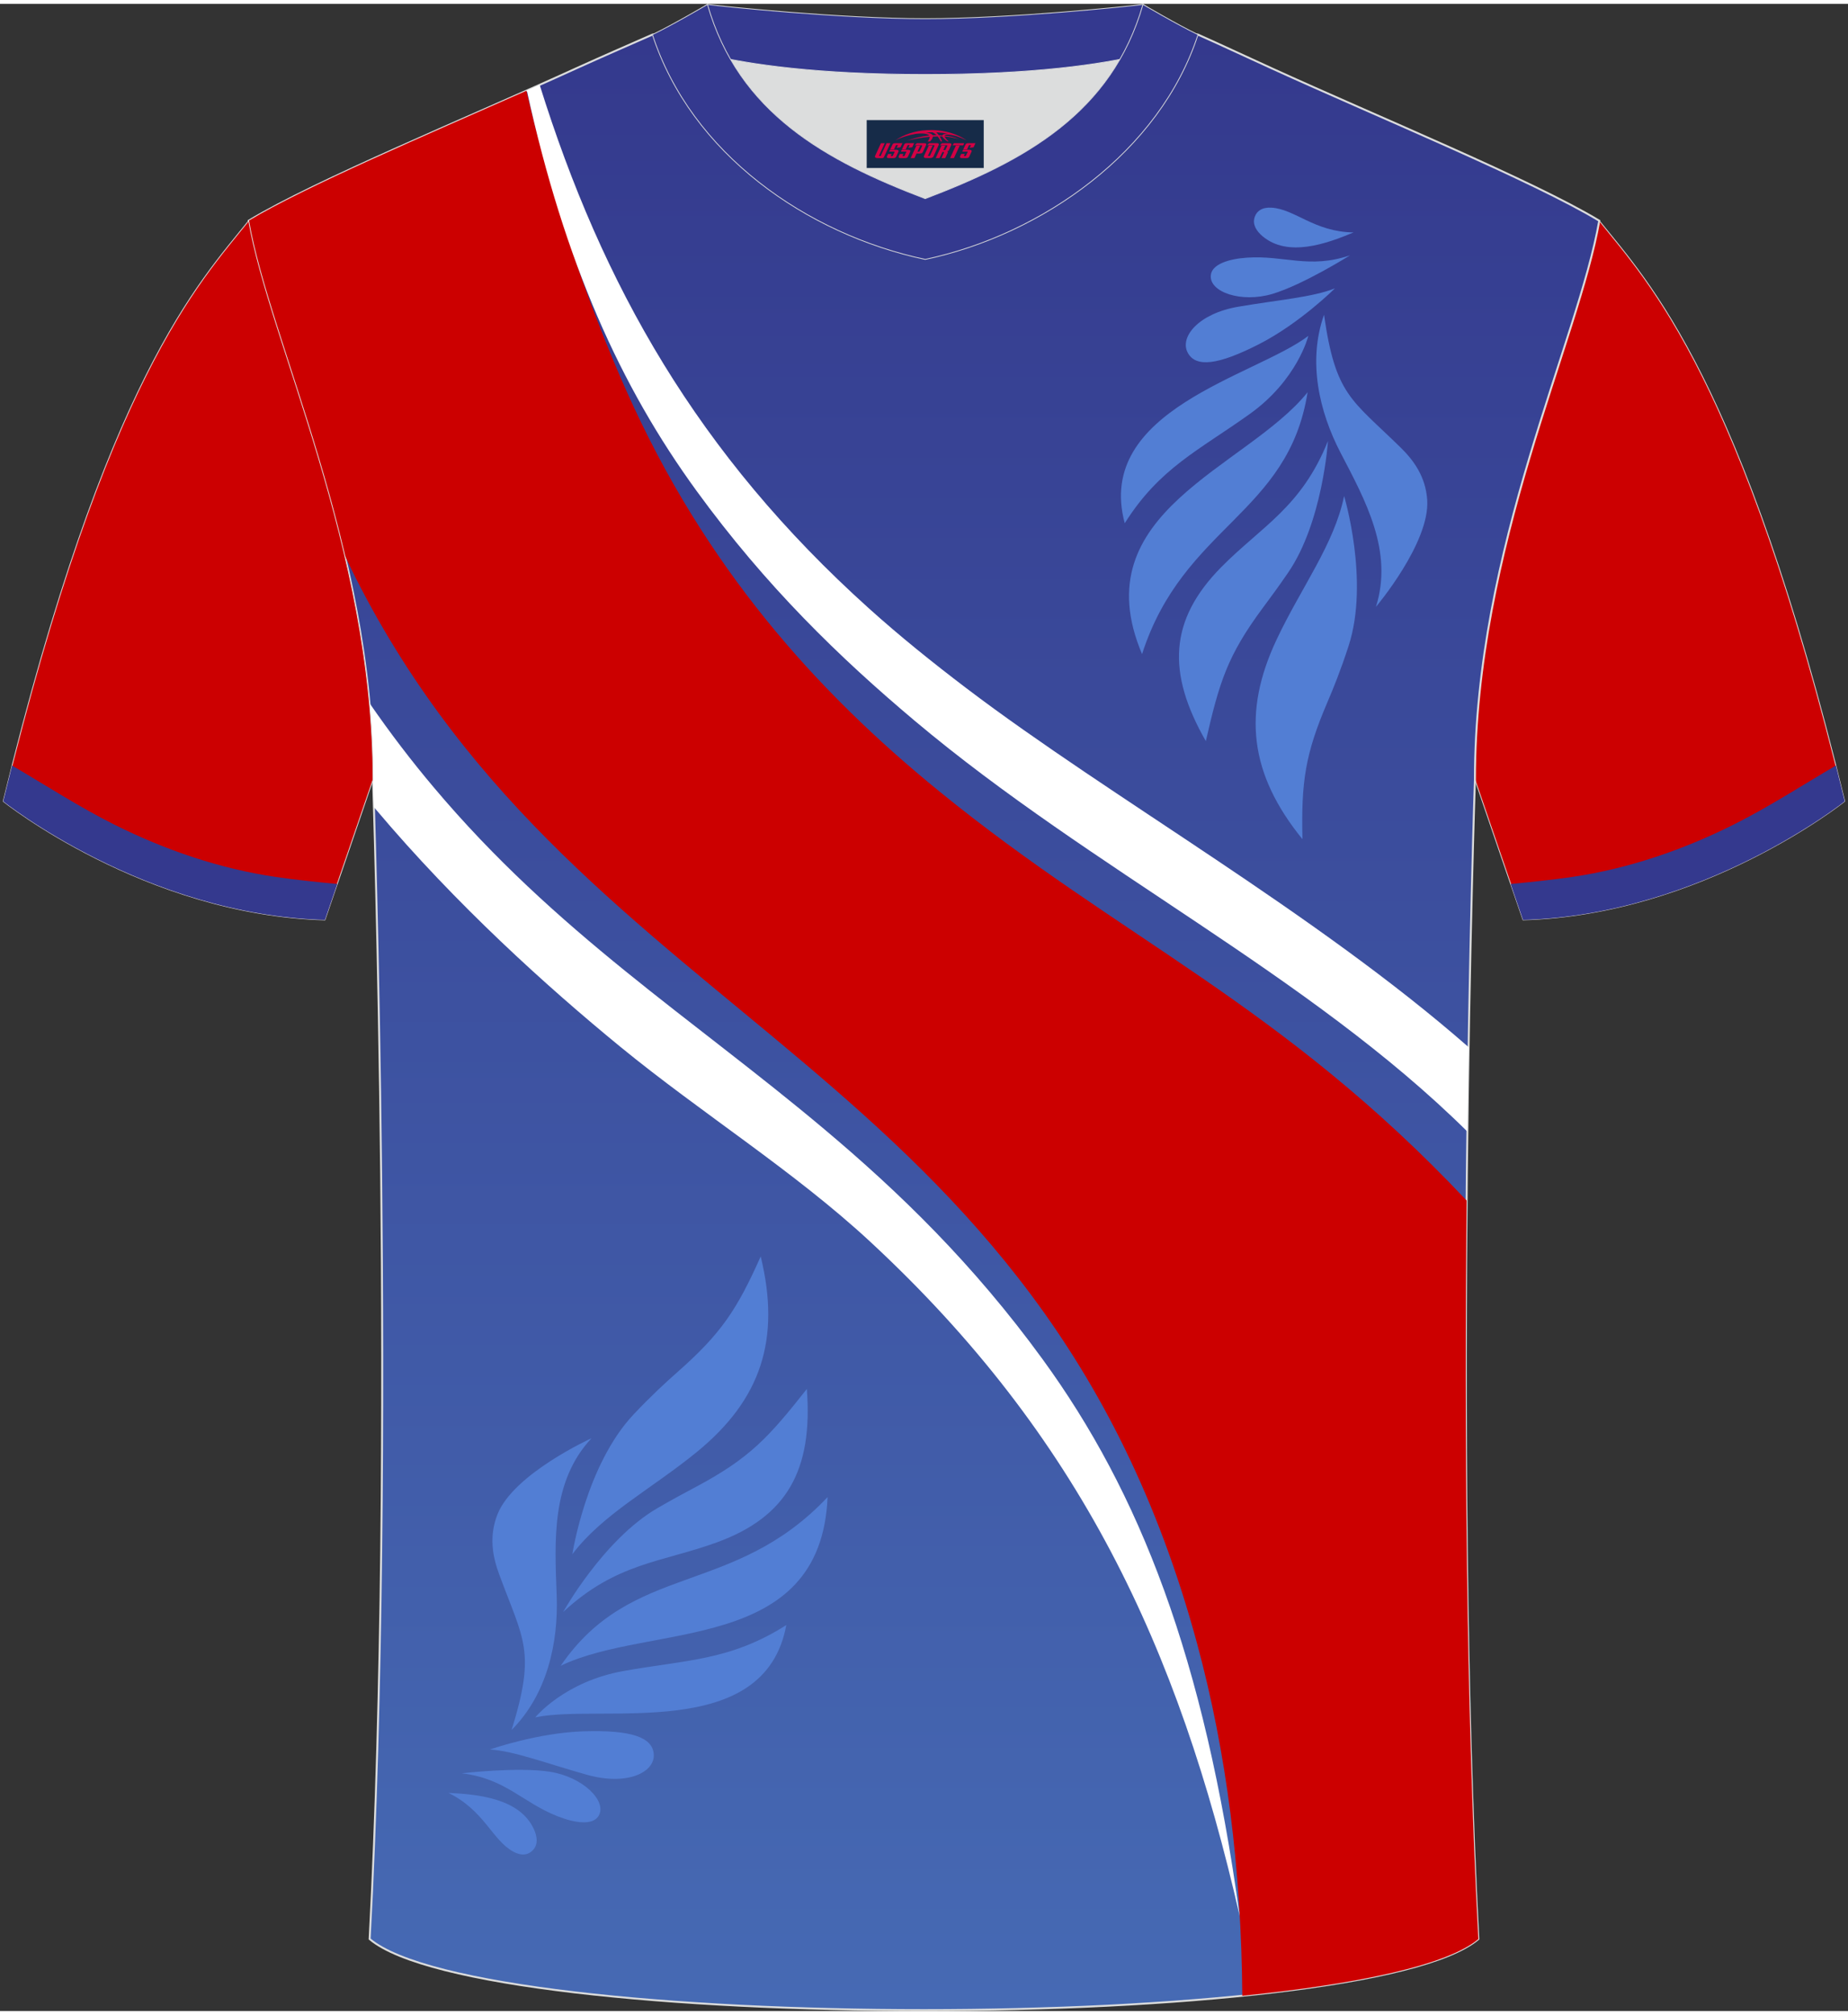
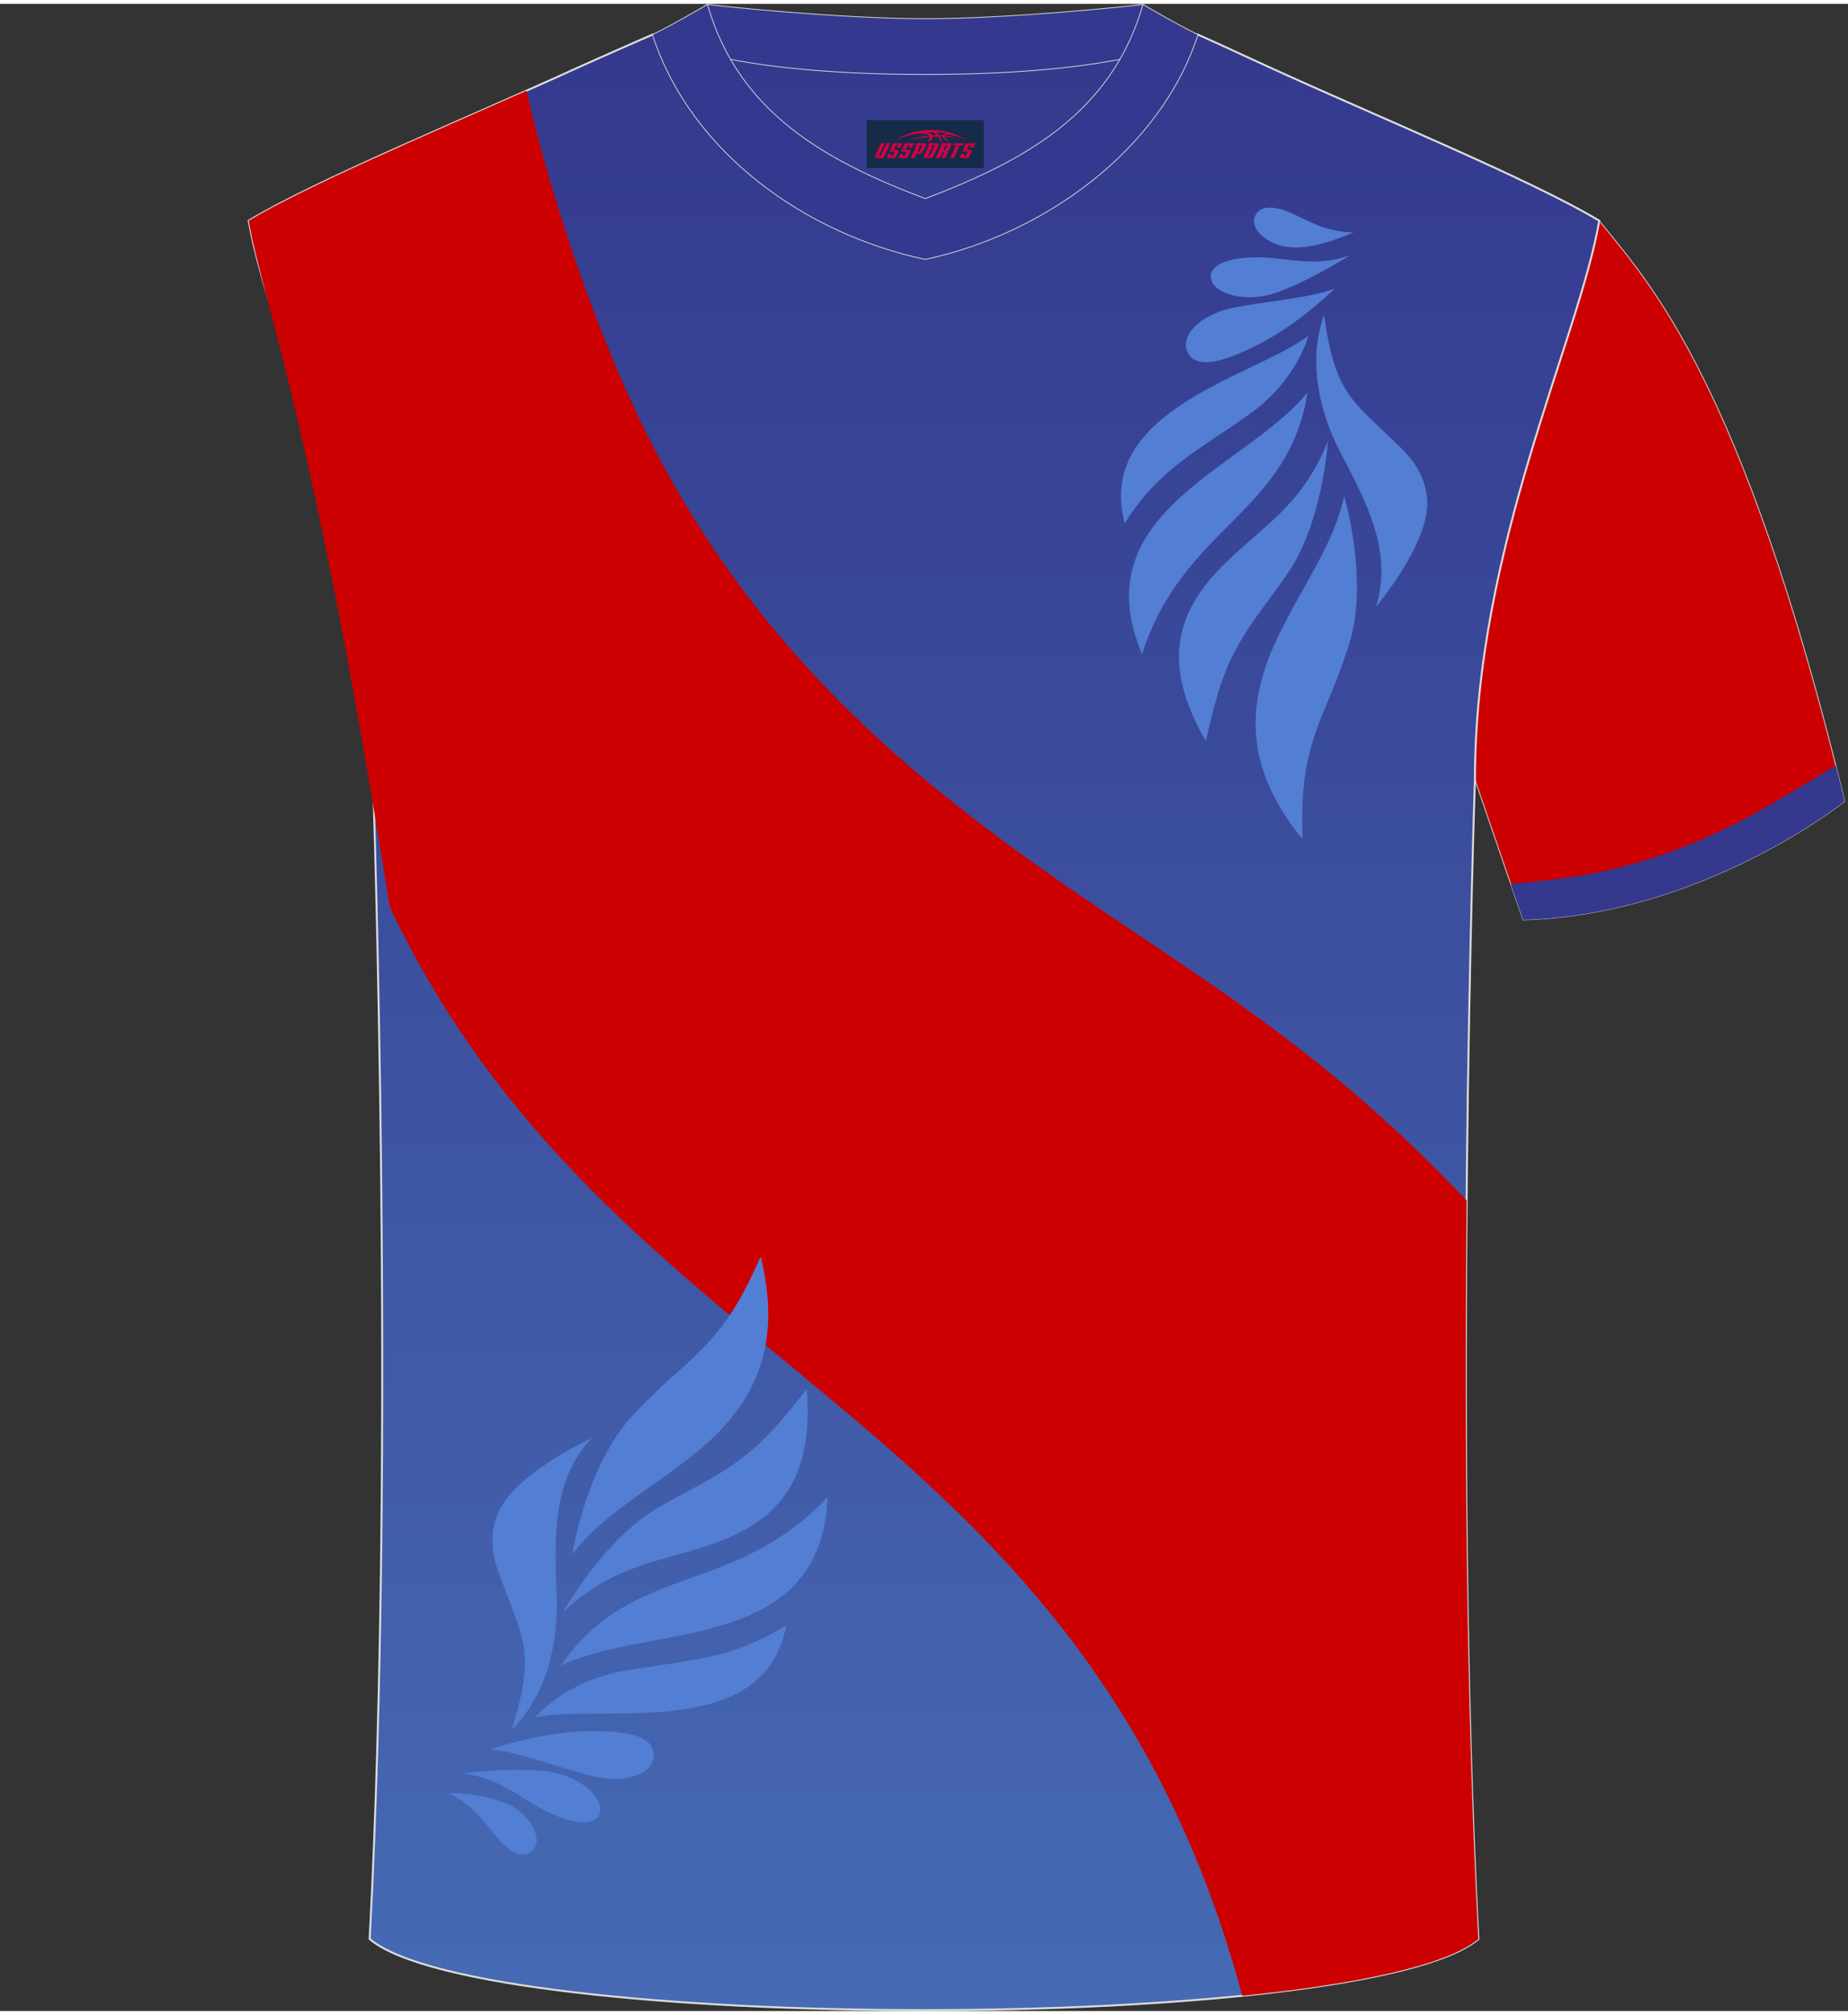
<svg xmlns="http://www.w3.org/2000/svg" version="1.1" id="图层_1" x="0px" y="0px" width="378px" height="412px" viewBox="0 0 379 411.5" enable-background="new 0 0 379 411.5" xml:space="preserve">
  <rect x="0" y="0" width="379" height="411.5" fill="#333333" stroke="none" />
  <g>
    <path fill="#CC0001" stroke="#DCDDDD" stroke-width="0.162" stroke-miterlimit="22.926" d="M327.99,44.46   c10.2,12.75,29.25,32.3,50.34,119.02c0,0-29.08,23.29-65.98,24.31c0,0-7.14-20.75-9.86-28.74   C302.49,111.45,323.72,69.13,327.99,44.46z" />
    <linearGradient id="SVGID_1_" gradientUnits="userSpaceOnUse" x1="189.495" y1="2.658" x2="189.495" y2="407.721" gradientTransform="matrix(1 0 0 -1 0 413.974)">
      <stop offset="0" style="stop-color:#466AB4" />
      <stop offset="1" style="stop-color:#34398D" />
    </linearGradient>
    <path fill="url(#SVGID_1_)" stroke="#DCDDDD" stroke-width="0.4" stroke-miterlimit="22.926" d="M75.81,396.74   c5.36-101,0.7-237.68,0.7-237.68c0-47.62-21.24-89.93-25.5-114.6c13.63-8.23,45.28-21.25,67.14-31.23   c5.55-2.52,11.68-5.18,15.66-6.93c17.52-0.32,25.34,1.25,55.54,1.25h0.31c30.2,0,38.53-1.57,56.04-1.25   c3.98,1.76,9.6,4.41,15.15,6.93c21.87,9.98,53.51,23,67.14,31.23c-4.27,24.67-25.5,66.98-25.5,114.6c0,0-4.66,136.67,0.7,237.68   C280.12,416.18,98.88,416.18,75.81,396.74z" />
-     <path fill="#CC0000" d="M107.96,17.81c2.55,10.96,8.96,35.51,20.41,61.3c16.18,36.44,39.05,61.82,64.27,82.34   c37.42,30.46,69.98,43.39,108.14,83.88c-0.43,45.93-0.17,102.8,2.41,151.42c-6.35,5.35-24.69,9.23-48.41,11.63   c-0.2-25.85-3.2-49.75-9.24-72.09c-32.3-119.46-125.57-125.75-172.59-218.6c-0.77-1.53-1.53-3.08-2.27-4.68   C64.07,84.82,53.82,60.78,51,44.46C62.63,37.45,87.36,26.94,107.96,17.81z" />
-     <path fill="#FFFFFF" d="M75.76,143.33c4.28,6.2,8.66,11.92,13.14,17.23c25.11,29.85,53.01,47.32,80.15,70.15   c15.38,12.93,30.52,27.58,44.77,47.16c19.9,27.34,33.14,61.06,40.43,114.18c-12.54-55-32.77-98.42-75.82-138.31   c-15.66-14.5-34.52-26.26-51.24-39.95c-15.06-12.34-33.62-29.1-50.04-48.56l-0.47-0.56c-0.11-3.63-0.18-5.61-0.18-5.61   C76.5,153.75,76.24,148.5,75.76,143.33z" />
-     <path fill="#FFFFFF" d="M300.93,231.19c-32.57-32.21-76.84-53.53-113.31-84.19c-15.38-12.93-30.52-27.58-44.77-47.16   c-15.56-21.38-27.05-46.65-34.8-82.06l2.63-1.17c12.83,41.03,32.38,75.73,67.56,107.36c6.19,5.57,12.91,10.99,19.96,16.34   c29.81,22.61,71.25,45.81,102.99,73.58C301.09,219.37,301.01,225.15,300.93,231.19z" />
+     <path fill="#CC0000" d="M107.96,17.81c2.55,10.96,8.96,35.51,20.41,61.3c16.18,36.44,39.05,61.82,64.27,82.34   c37.42,30.46,69.98,43.39,108.14,83.88c-0.43,45.93-0.17,102.8,2.41,151.42c-6.35,5.35-24.69,9.23-48.41,11.63   c-32.3-119.46-125.57-125.75-172.59-218.6c-0.77-1.53-1.53-3.08-2.27-4.68   C64.07,84.82,53.82,60.78,51,44.46C62.63,37.45,87.36,26.94,107.96,17.81z" />
    <path fill="#527ED4" d="M275.66,100.9c0,0,5.23,17.4,0.93,30.7c-1.62,5-3.09,8.61-4.35,11.56c-4.54,10.6-5.4,16.27-5.12,28.1   c-10.83-13.32-12.37-25.98-5.28-40.98C266.87,119.62,273.63,110.8,275.66,100.9L275.66,100.9z M271.54,63.74   c-3.37,9.53-1.01,19.83,3.39,28.29c5.09,9.77,10.87,20.19,7.25,31.6c0,0,11.13-13.16,10.52-21.96c-0.33-4.71-2.72-8.04-5.47-10.73   C277.1,81.02,273.91,80.27,271.54,63.74L271.54,63.74z M277.59,46.86c-5.55,2.32-13.47,5.17-18.68,0.76   c-1.25-1.06-1.96-2.33-1.69-3.54c0.37-1.7,1.74-2.4,3.5-2.3C265.58,42.04,269.49,46.74,277.59,46.86L277.59,46.86z M276.87,51.55   c-8.38,2.85-13.54-0.05-21.15,0.48c-3.74,0.26-7.18,1.34-7.4,3.6c-0.34,3.48,6.26,5.71,12.61,3.84   C267.28,57.58,276.87,51.55,276.87,51.55L276.87,51.55z M273.78,58.32c0,0-7.2,7.17-15.56,11.44c-8.36,4.27-13.02,4.89-14.66,1.7   s2.25-7.97,10.38-9.37C262.06,60.7,269.21,60.15,273.78,58.32L273.78,58.32z M268.32,68.07c-10.79,8.22-43.9,15.14-37.65,38.41   c7.14-11.34,15.16-14.91,25.65-22.41C266.12,77.06,268.32,68.07,268.32,68.07L268.32,68.07z M268.17,79.63   c-12.5,15.54-46.32,24.45-33.95,53.68C242.69,106.99,264.19,104.72,268.17,79.63L268.17,79.63z M272.35,89.61   c-5.44,13.6-13.64,17.51-21.91,25.89c-10.61,10.77-11.22,21.53-3.14,35.65c2.77-12.09,4.4-17.51,11.73-27.38   c1.46-1.96,3.15-4.25,5.13-7.14C271.28,106.27,272.35,89.61,272.35,89.61z" />
    <path fill="#527ED4" d="M117.38,317.85c0,0,2.79-18.31,12.57-28.67c3.68-3.9,6.61-6.58,9.06-8.74c8.81-7.78,12.09-12.62,17-23.64   c4.15,17.01,0.04,29.34-13.05,40.05C133.66,304.46,123.58,309.62,117.38,317.85L117.38,317.85z M104.93,353.87   c7.27-7.3,9.6-17.82,9.24-27.53c-0.41-11.22-1.18-23.34,7.14-32.27c0,0-16,7.25-19.29,15.62c-1.76,4.48-1.01,8.59,0.35,12.27   C107.36,335.53,109.97,337.61,104.93,353.87L104.93,353.87z M91.97,366.78c6.13,0.29,14.66,1.13,17.54,7.47   c0.69,1.52,0.78,3,0.01,4c-1.09,1.4-2.65,1.45-4.23,0.59C100.92,376.46,99.38,370.43,91.97,366.78L91.97,366.78z M94.69,362.77   c8.96,1.04,12.44,5.97,19.68,8.81c3.56,1.4,7.2,1.9,8.39-0.08c1.83-3.05-3.27-8-9.94-9.05C106.16,361.4,94.69,362.77,94.69,362.77   L94.69,362.77z M100.5,357.88c0,0,9.76-3.45,19.33-3.73s14.13,1.19,14.25,4.84c0.12,3.65-5.56,6.35-13.65,4.09   C112.32,360.82,105.5,358.2,100.5,357.88L100.5,357.88z M109.78,351.29c0,0,5.95-7.32,18.05-9.49c12.95-2.32,21.89-2.1,33.43-9.43   C156.83,356.54,123.32,348.45,109.78,351.29L109.78,351.29z M114.99,340.72c18.31-8.85,53.35-2.27,54.74-34.59   C150.4,326.66,129.61,319.35,114.99,340.72L114.99,340.72z M115.49,329.7c10.95-10.15,20.21-10.16,31.5-14.27   c14.48-5.27,19.74-14.92,18.48-31.46c-7.83,9.92-11.71,14.2-22.78,20.09c-2.2,1.17-4.76,2.54-7.84,4.33   C123.76,314.82,115.49,329.7,115.49,329.7z" />
-     <path fill="#DCDDDD" d="M149.83,11.38c8.45,14.62,23.39,22.27,39.92,28.55c16.55-6.29,31.48-13.92,39.92-28.56   c-8.65,1.66-21.45,3.09-39.92,3.09C171.29,14.47,158.49,13.04,149.83,11.38z" />
    <path fill="#34398F" stroke="#DCDDDD" stroke-width="0.162" stroke-miterlimit="22.926" d="M189.75,3.04   c-17.29,0-41.78-2.53-44.66-2.93c0,0-5.53,4.46-11.29,6.19c0,0,11.78,8.17,55.95,8.17S245.7,6.3,245.7,6.3   c-5.76-1.72-11.29-6.19-11.29-6.19C231.52,0.51,207.04,3.04,189.75,3.04z" />
    <path fill="#34398F" stroke="#DCDDDD" stroke-width="0.162" stroke-miterlimit="22.926" d="M189.75,52.39   c23.96-5.08,48.15-22.11,55.95-46.09c-4.43-2.13-11.29-6.19-11.29-6.19c-6.4,22.33-24.3,32.08-44.66,39.82   c-20.33-7.73-38.27-17.52-44.66-39.82c0,0-6.86,4.05-11.29,6.19C141.71,30.65,165.4,47.23,189.75,52.39z" />
-     <path fill="#CC0001" stroke="#DCDDDD" stroke-width="0.162" stroke-miterlimit="22.926" d="M51,44.46   C40.8,57.22,21.75,76.77,0.66,163.49c0,0,29.08,23.29,65.98,24.31c0,0,7.14-20.75,9.86-28.74C76.5,111.45,55.27,69.13,51,44.46z" />
-     <path fill="#34398E" d="M23.44,168.26c-7.17-3.59-14.02-8.03-20.96-12.1c-0.6,2.39-1.21,4.83-1.82,7.33   c0,0,29.08,23.29,65.98,24.31c0,0,1.07-3.1,2.53-7.36c-4.2-0.4-8.51-0.85-12.65-1.45C45.02,177.3,33.79,173.44,23.44,168.26z" />
    <path fill="#34398E" d="M355.55,168.26c7.17-3.59,14.02-8.03,20.96-12.1c0.6,2.39,1.21,4.83,1.82,7.33c0,0-29.08,23.29-65.98,24.31   c0,0-1.07-3.1-2.53-7.36c4.2-0.4,8.51-0.85,12.65-1.45C333.97,177.3,345.2,173.44,355.55,168.26z" />
  </g>
  <g id="tag_logo">
    <rect y="23.83" fill="#162B48" width="24" height="9.818" x="177.75" />
    <g>
      <path fill="#D30044" d="M193.71,27.02l0.005-0.011c0.131-0.311,1.085-0.262,2.351,0.071c0.715,0.24,1.44,0.54,2.193,0.9    c-0.218-0.147-0.447-0.289-0.682-0.42l0.011,0.005l-0.011-0.005c-1.478-0.845-3.218-1.418-5.1-1.62    c-1.282-0.115-1.658-0.082-2.411-0.055c-2.449,0.142-4.68,0.905-6.458,2.095c1.26-0.638,2.722-1.075,4.195-1.336    c1.467-0.18,2.476-0.033,2.771,0.344c-1.691,0.175-3.469,0.633-4.555,1.075c1.156-0.338,2.967-0.665,4.647-0.813    c0.016,0.251-0.115,0.567-0.415,0.96h0.475c0.376-0.382,0.584-0.725,0.595-1.004c0.333-0.022,0.66-0.033,0.971-0.033    C192.54,27.46,192.75,27.81,192.95,28.2h0.262c-0.125-0.344-0.295-0.687-0.518-1.036c0.207,0,0.393,0.005,0.567,0.011    c0.104,0.267,0.496,0.66,1.058,1.025h0.245c-0.442-0.365-0.753-0.753-0.835-1.004c1.047,0.065,1.696,0.224,2.885,0.513    C195.53,27.28,194.79,27.11,193.71,27.02z M191.27,26.93c-0.164-0.295-0.655-0.485-1.402-0.551    c0.464-0.033,0.922-0.055,1.364-0.055c0.311,0.147,0.589,0.344,0.84,0.589C191.81,26.91,191.54,26.92,191.27,26.93z M193.25,26.98c-0.224-0.016-0.458-0.027-0.715-0.044c-0.147-0.202-0.311-0.398-0.502-0.6c0.082,0,0.164,0.005,0.24,0.011    c0.72,0.033,1.429,0.125,2.138,0.273C193.74,26.58,193.36,26.74,193.25,26.98z" />
      <path fill="#D30044" d="M180.67,28.56L179.5,31.11C179.32,31.48,179.59,31.62,180.07,31.62l0.873,0.005    c0.115,0,0.251-0.049,0.327-0.175l1.342-2.891H181.83L180.61,31.19H180.44c-0.147,0-0.185-0.033-0.147-0.125l1.156-2.504H180.67L180.67,28.56z M182.53,29.91h1.271c0.36,0,0.584,0.125,0.442,0.425L183.77,31.37C183.67,31.59,183.4,31.62,183.17,31.62H182.25c-0.267,0-0.442-0.136-0.349-0.333l0.235-0.513h0.742L182.7,31.15C182.68,31.2,182.72,31.21,182.78,31.21h0.18    c0.082,0,0.125-0.016,0.147-0.071l0.376-0.813c0.011-0.022,0.011-0.044-0.055-0.044H182.36L182.53,29.91L182.53,29.91z M183.35,29.84h-0.78l0.475-1.025c0.098-0.218,0.338-0.256,0.578-0.256H185.07L184.68,29.4L183.9,29.52l0.262-0.562H183.87c-0.082,0-0.12,0.016-0.147,0.071L183.35,29.84L183.35,29.84z M184.94,29.91L184.77,30.28h1.069c0.06,0,0.06,0.016,0.049,0.044    L185.51,31.14C185.49,31.19,185.45,31.21,185.37,31.21H185.19c-0.055,0-0.104-0.011-0.082-0.06l0.175-0.376H184.54L184.31,31.29C184.21,31.48,184.39,31.62,184.66,31.62h0.916c0.24,0,0.502-0.033,0.605-0.251l0.475-1.031c0.142-0.3-0.082-0.425-0.442-0.425H184.94L184.94,29.91z M185.75,29.84l0.371-0.818c0.022-0.055,0.06-0.071,0.147-0.071h0.295L186.3,29.51l0.791-0.115l0.387-0.845H186.03c-0.24,0-0.48,0.038-0.578,0.256L184.98,29.84L185.75,29.84L185.75,29.84z M188.15,30.3h0.278c0.087,0,0.153-0.022,0.202-0.115    l0.496-1.075c0.033-0.076-0.011-0.12-0.125-0.12H187.6l0.431-0.431h1.522c0.355,0,0.485,0.153,0.393,0.355l-0.676,1.445    c-0.06,0.125-0.175,0.333-0.644,0.327l-0.649-0.005L187.54,31.62H186.76l1.178-2.558h0.785L188.15,30.3L188.15,30.3z     M190.74,31.11c-0.022,0.049-0.06,0.076-0.142,0.076h-0.191c-0.082,0-0.109-0.027-0.082-0.076l0.944-2.051h-0.785l-0.987,2.138    c-0.125,0.273,0.115,0.415,0.453,0.415h0.72c0.327,0,0.649-0.071,0.769-0.322l1.085-2.384c0.093-0.202-0.06-0.355-0.415-0.355    h-1.533l-0.431,0.431h1.38c0.115,0,0.164,0.033,0.131,0.104L190.74,31.11L190.74,31.11z M193.46,29.98h0.278    c0.087,0,0.158-0.022,0.202-0.115l0.344-0.753c0.033-0.076-0.011-0.12-0.125-0.12h-1.402l0.425-0.431h1.527    c0.355,0,0.485,0.153,0.393,0.355l-0.529,1.124c-0.044,0.093-0.147,0.18-0.393,0.18c0.224,0.011,0.256,0.158,0.175,0.327    l-0.496,1.075h-0.785l0.54-1.167c0.022-0.055-0.005-0.087-0.104-0.087h-0.235L192.69,31.62h-0.785l1.178-2.558h0.785L193.46,29.98L193.46,29.98z M196.03,29.07L194.85,31.62h0.785l1.184-2.558H196.03L196.03,29.07z M197.54,29l0.202-0.431h-2.1l-0.295,0.431    H197.54L197.54,29z M197.52,29.91h1.271c0.36,0,0.584,0.125,0.442,0.425l-0.475,1.031c-0.104,0.218-0.371,0.251-0.605,0.251    h-0.916c-0.267,0-0.442-0.136-0.349-0.333l0.235-0.513h0.742L197.69,31.15c-0.022,0.049,0.022,0.06,0.082,0.06h0.18    c0.082,0,0.125-0.016,0.147-0.071l0.376-0.813c0.011-0.022,0.011-0.044-0.049-0.044h-1.069L197.52,29.91L197.52,29.91z     M198.33,29.84H197.55l0.475-1.025c0.098-0.218,0.338-0.256,0.578-0.256h1.451l-0.387,0.845l-0.791,0.115l0.262-0.562h-0.295    c-0.082,0-0.12,0.016-0.147,0.071L198.33,29.84z" />
    </g>
  </g>
</svg>